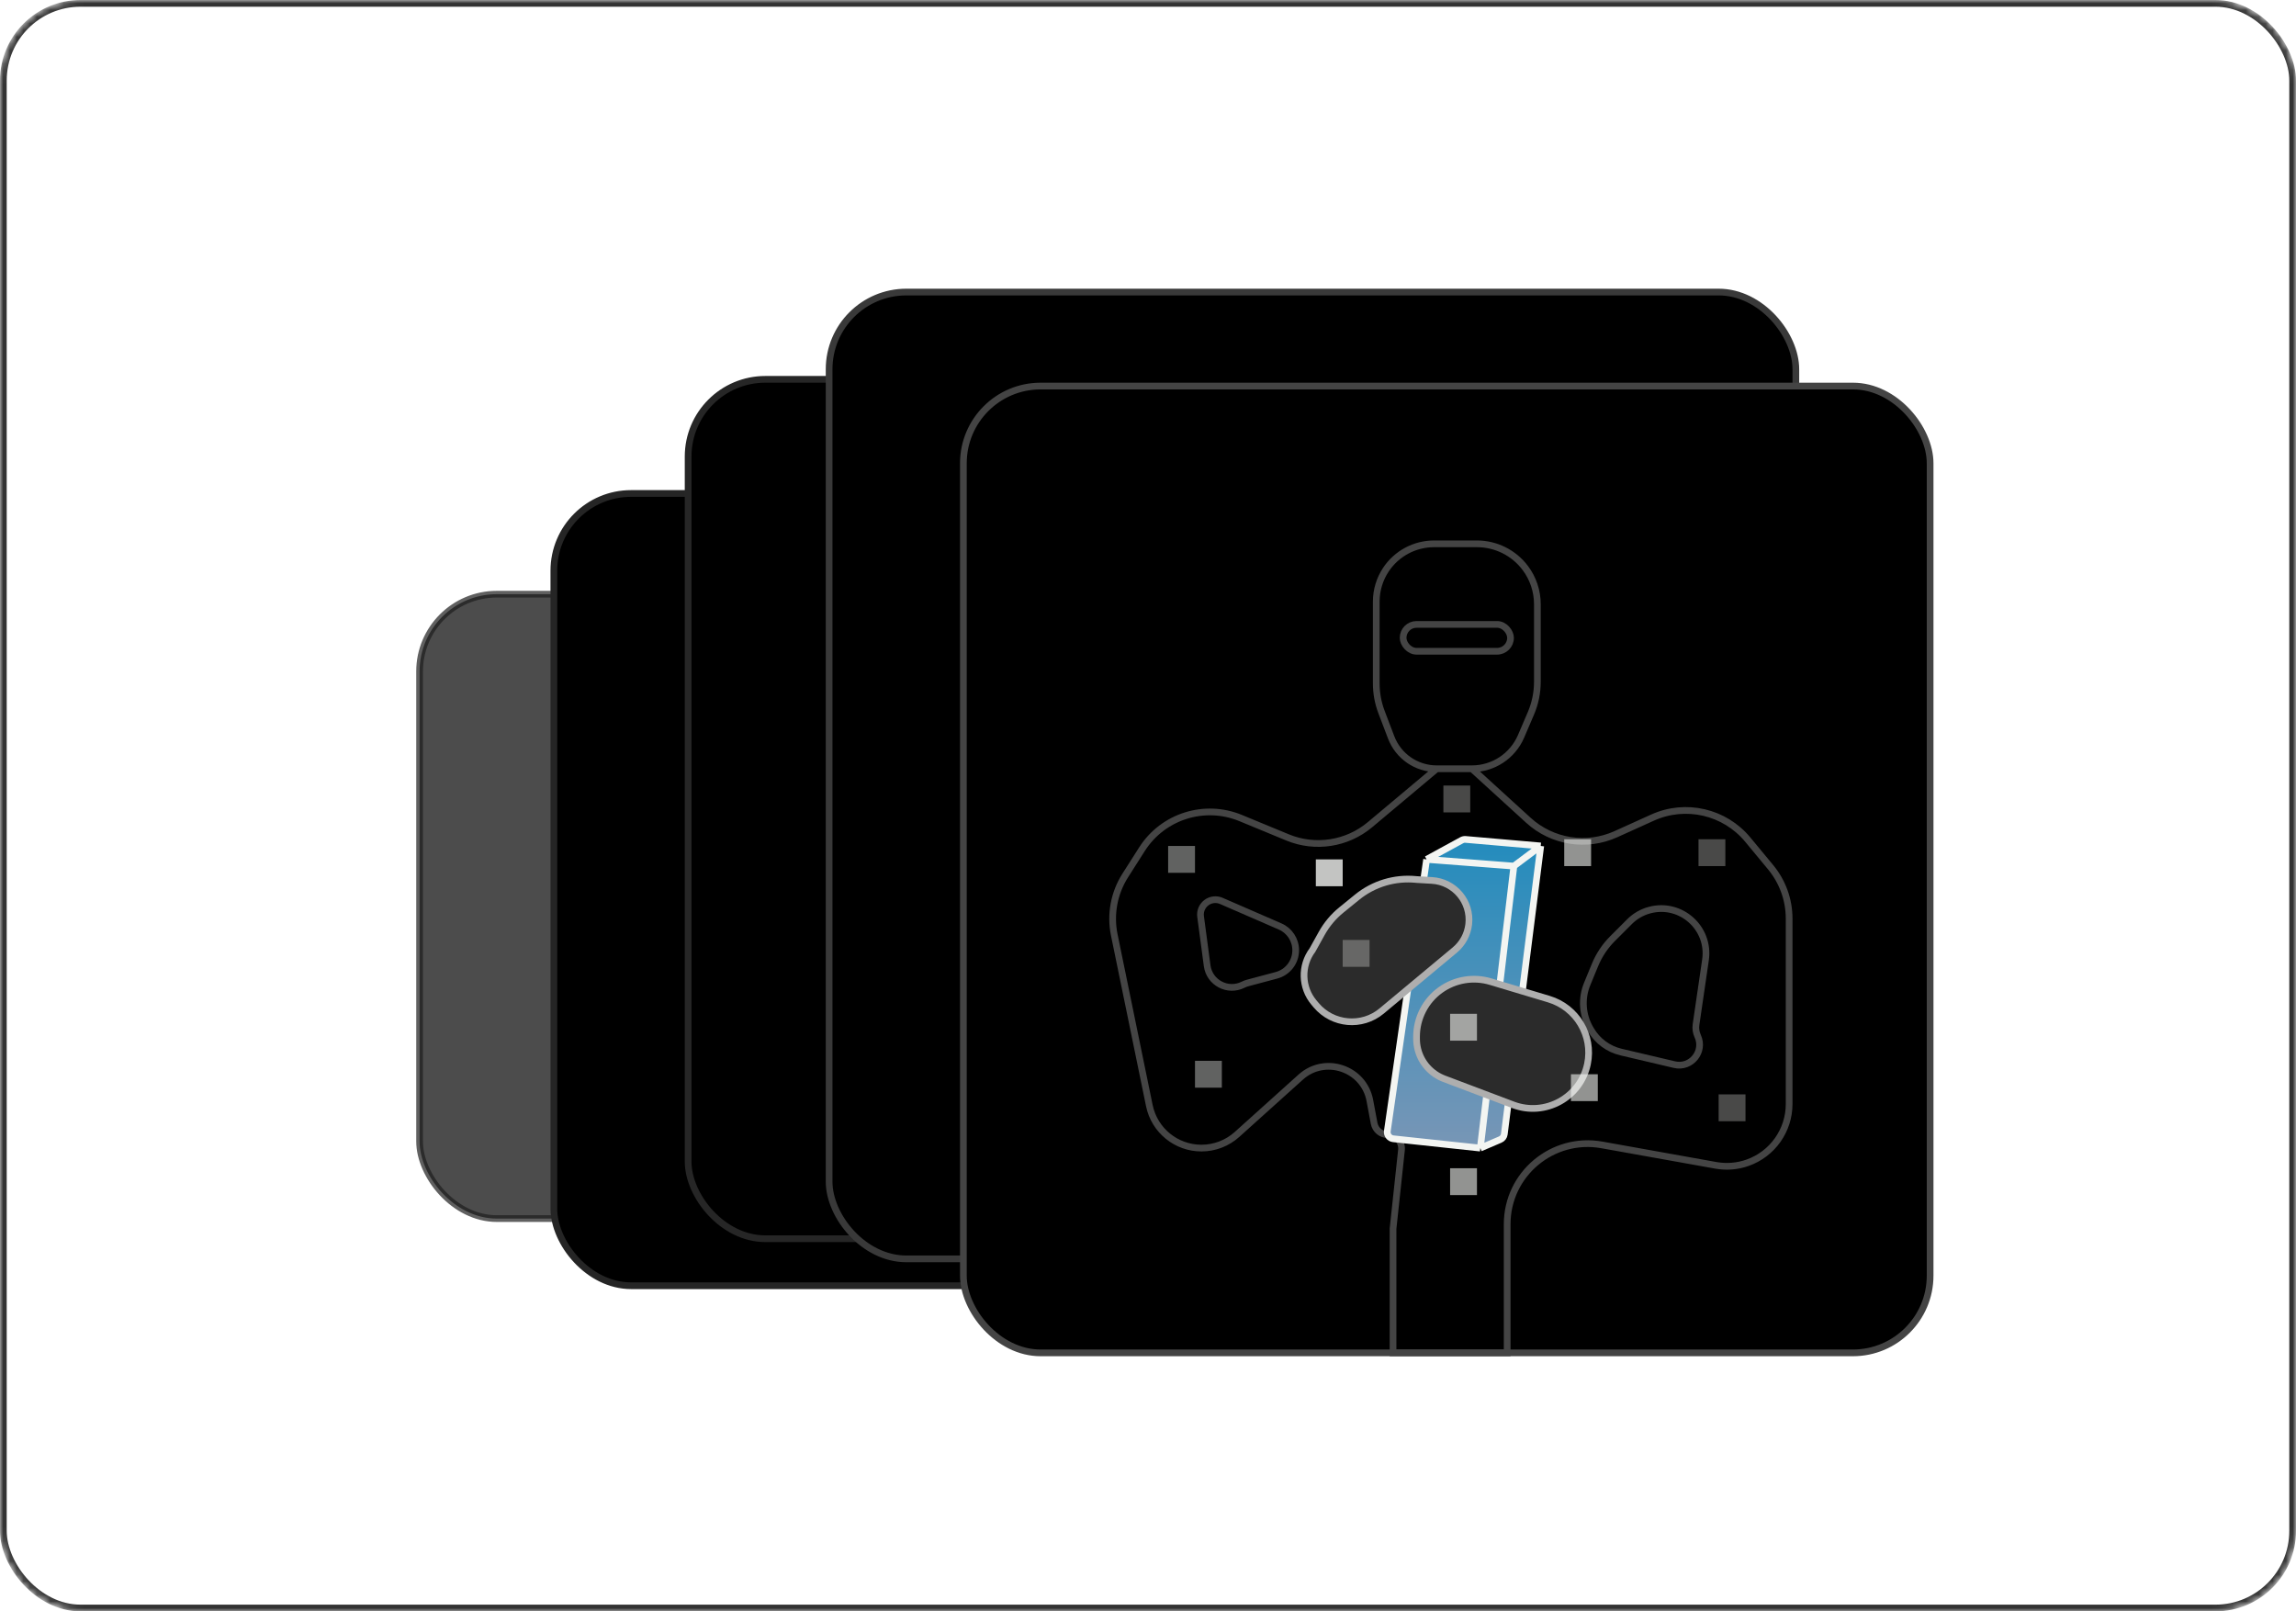
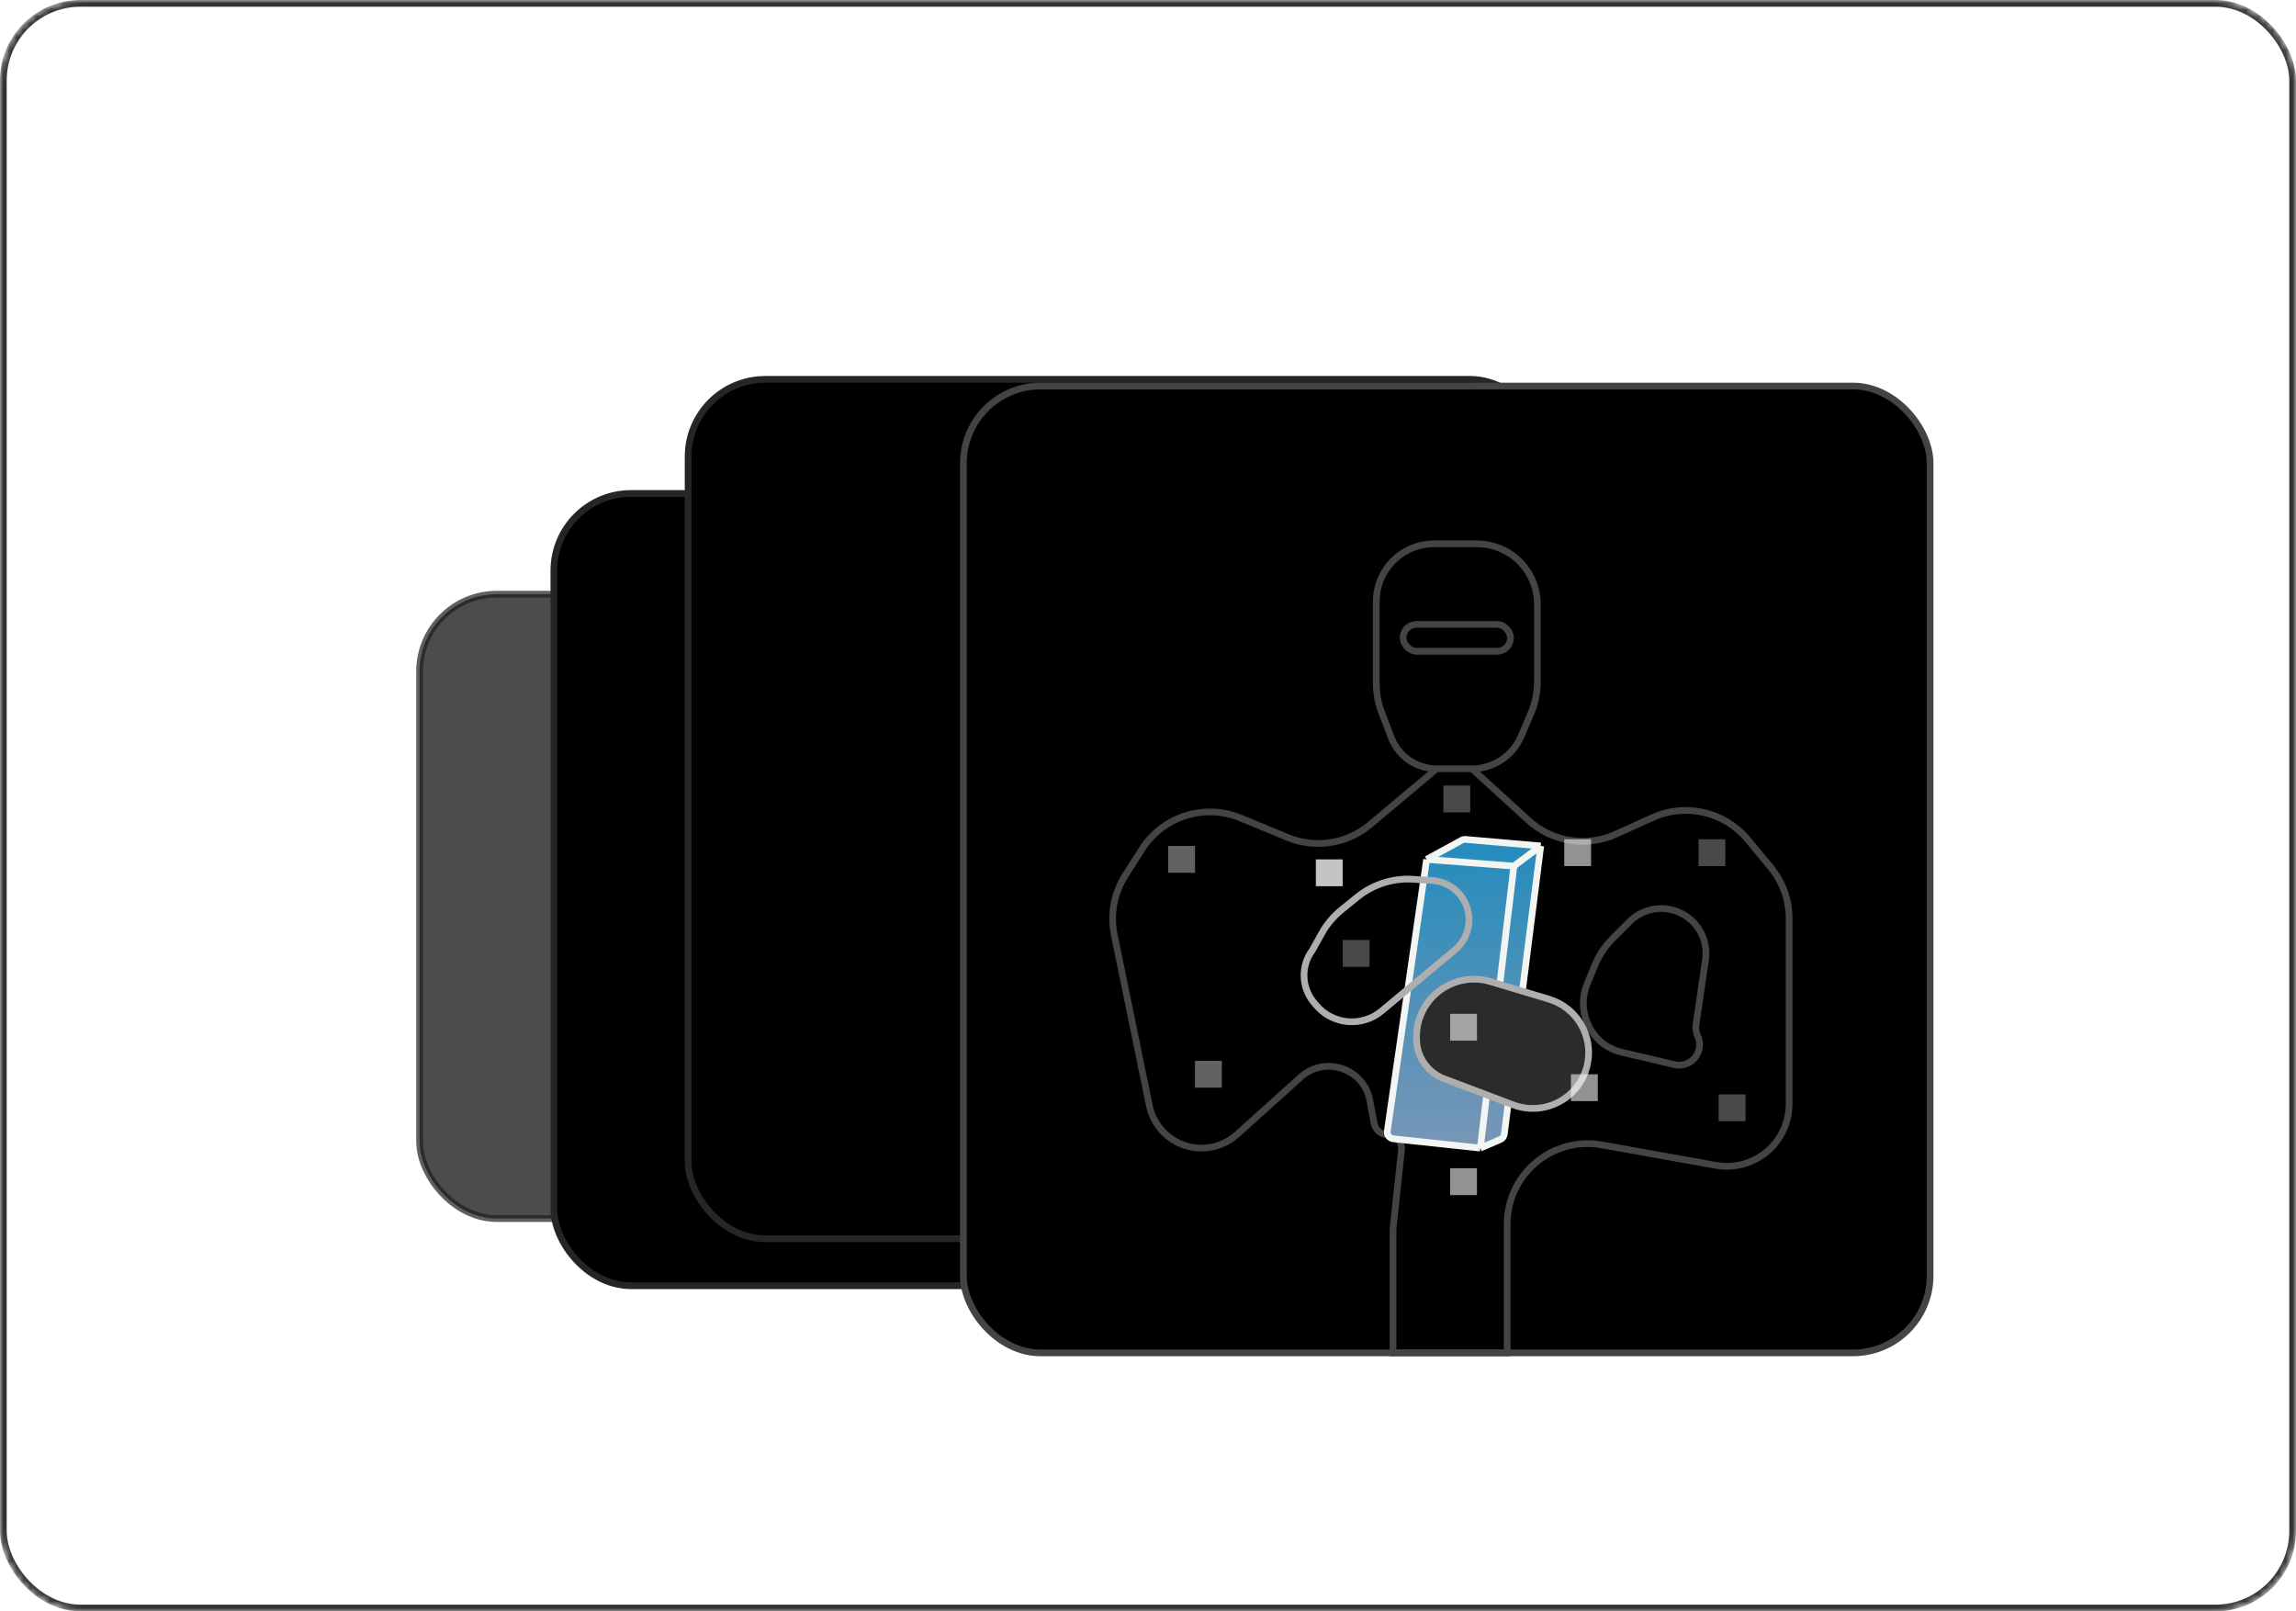
<svg xmlns="http://www.w3.org/2000/svg" width="342" height="240" viewBox="0 0 342 240" fill="none">
  <mask id="mask0_25557_689" style="mask-type:alpha" maskUnits="userSpaceOnUse" x="0" y="0" width="342" height="240">
    <rect x="0.5" y="0.5" width="341" height="239" rx="11.5" fill="black" stroke="#F3F5F2" />
  </mask>
  <g mask="url(#mask0_25557_689)">
    <rect opacity="0.7" x="62.5" y="88.5" width="93" height="93" rx="11.5" fill="black" stroke="#1D1D1D" />
    <rect x="82.5" y="73.5" width="118" height="118" rx="11.5" fill="black" stroke="#252525" />
    <rect x="102.5" y="56.5" width="128" height="128" rx="11.5" fill="black" stroke="#262626" />
-     <rect x="123.5" y="43.5" width="144" height="144" rx="11.5" fill="black" stroke="#393939" />
    <rect x="143.5" y="57.5" width="144" height="144" rx="11.5" fill="black" stroke="#444444" />
    <path d="M214 114.5V114.5C210.989 114.5 208.292 112.641 207.22 109.828L205.786 106.064C205.266 104.699 205 103.252 205 101.792V89.606C205 87.907 205.503 86.246 206.445 84.832V84.832C208.041 82.438 210.728 81 213.606 81H220C222.833 81 225.5 82.334 227.2 84.6V84.6C228.368 86.158 229 88.053 229 90V101.537C229 103.162 228.67 104.77 228.03 106.264L226.568 109.674C225.313 112.602 222.435 114.5 219.25 114.5V114.5M214 114.5H219.25M214 114.5L204.072 122.827C200.647 125.699 195.91 126.43 191.779 124.724L184.802 121.842C179.422 119.62 173.222 121.58 170.097 126.491L167.608 130.401C165.935 133.03 165.351 136.207 165.978 139.259L171.2 164.672C171.957 168.356 175.199 171 178.96 171V171C180.917 171 182.805 170.276 184.26 168.966L193.747 160.428C197.364 157.173 203.15 159.131 204.046 163.914L204.685 167.321C204.868 168.294 205.718 169 206.709 169V169C207.933 169 208.886 170.061 208.756 171.278L207.5 183V201.5H224.5V182.34C224.5 174.866 231.259 169.21 238.616 170.528L255.588 173.568C257.169 173.851 258.796 173.719 260.311 173.184V173.184C264.02 171.875 266.5 168.37 266.5 164.437V136.822C266.5 134.028 265.526 131.323 263.745 129.171L260.342 125.059C256.893 120.891 251.081 119.547 246.151 121.777L240.697 124.244C236.33 126.22 231.205 125.407 227.664 122.176L219.25 114.5" stroke="#444444" />
-     <path d="M181.924 134.184L190.678 137.99C192.088 138.603 193 139.995 193 141.532C193 143.282 191.824 144.814 190.133 145.265L185.866 146.402C185.623 146.467 185.386 146.557 185.161 146.669C182.877 147.811 180.149 146.365 179.811 143.834L178.835 136.516C178.658 135.184 179.694 134 181.038 134C181.343 134 181.644 134.063 181.924 134.184Z" stroke="#444444" />
    <path d="M240.197 139.803L242.719 137.281C243.558 136.442 244.605 135.842 245.753 135.543C250.377 134.336 254.733 138.238 254.041 142.967L252.631 152.604C252.546 153.189 252.632 153.786 252.88 154.323C253.944 156.629 251.886 159.15 249.413 158.568L241.444 156.693C239.565 156.25 237.949 155.055 236.976 153.387L236.873 153.211C235.693 151.187 235.523 148.729 236.415 146.563L237.586 143.719C238.189 142.254 239.077 140.923 240.197 139.803Z" stroke="#444444" />
    <rect x="209" y="93" width="16" height="4" rx="2" stroke="#444444" />
    <path d="M220.5 171L207.532 169.611C206.968 169.55 206.567 169.034 206.648 168.473L212.5 128L217.735 125.144C217.908 125.05 218.105 125.009 218.301 125.026L229.5 126L224.072 168.932C224.027 169.284 223.8 169.586 223.474 169.726L220.5 171Z" fill="url(#paint0_linear_25557_689)" />
    <path d="M212.5 128L225.5 129M212.5 128L206.648 168.473C206.567 169.034 206.968 169.55 207.532 169.611L220.5 171M212.5 128L217.735 125.144C217.908 125.05 218.105 125.009 218.301 125.026L229.5 126M225.5 129L220.5 171M225.5 129L229.5 126M220.5 171L223.474 169.726C223.8 169.586 224.027 169.284 224.072 168.932L229.5 126" stroke="#F3F5F2" />
-     <path d="M216.703 141.498L205.803 150.581C202.87 153.025 198.513 152.64 196.053 149.72L195.721 149.325C193.835 147.086 193.744 143.842 195.5 141.5L196.875 139.025C197.618 137.687 198.61 136.504 199.798 135.539L202.161 133.619C204.62 131.621 207.769 130.677 210.922 130.992L211 131L213.292 131.135C216.66 131.333 219.168 134.325 218.773 137.676C218.598 139.168 217.857 140.536 216.703 141.498Z" fill="#2B2B2B" />
    <path d="M222.02 146.206L230.711 148.813C234.837 150.051 237.334 154.235 236.465 158.454C235.434 163.464 230.167 166.363 225.383 164.556L215.123 160.68C213.167 159.941 211.697 158.29 211.19 156.261C211.064 155.756 211 155.236 211 154.715V154.405C211 151.641 212.335 149.046 214.585 147.439C216.739 145.901 219.484 145.445 222.02 146.206Z" fill="#2B2B2B" />
    <path d="M216.703 141.498L205.803 150.581C202.87 153.025 198.513 152.64 196.053 149.72L195.721 149.325C193.835 147.086 193.744 143.842 195.5 141.5L196.875 139.025C197.618 137.687 198.61 136.504 199.798 135.539L202.161 133.619C204.62 131.621 207.769 130.677 210.922 130.992L211 131L213.292 131.135C216.66 131.333 219.168 134.325 218.773 137.676C218.598 139.168 217.857 140.536 216.703 141.498Z" stroke="#AEAEAE" />
    <path d="M222.02 146.206L230.711 148.813C234.837 150.051 237.334 154.235 236.465 158.454C235.434 163.464 230.167 166.363 225.383 164.556L215.123 160.68C213.167 159.941 211.697 158.29 211.19 156.261C211.064 155.756 211 155.236 211 154.715V154.405C211 151.641 212.335 149.046 214.585 147.439C216.739 145.901 219.484 145.445 222.02 146.206Z" stroke="#AEAEAE" />
    <rect opacity="0.4" x="174" y="126" width="4" height="4" fill="#F3F5F2" />
    <rect opacity="0.4" x="178" y="158" width="4" height="4" fill="#F3F5F2" />
    <rect opacity="0.3" x="200" y="140" width="4" height="4" fill="#F3F5F2" />
    <rect opacity="0.3" x="215" y="117" width="4" height="4" fill="#F3F5F2" />
    <rect opacity="0.6" x="233" y="125" width="4" height="4" fill="#F3F5F2" />
    <rect opacity="0.3" x="253" y="125" width="4" height="4" fill="#F3F5F2" />
    <rect opacity="0.3" x="256" y="163" width="4" height="4" fill="#F3F5F2" />
    <rect opacity="0.6" x="216" y="151" width="4" height="4" fill="#F3F5F2" />
    <rect opacity="0.6" x="216" y="174" width="4" height="4" fill="#F3F5F2" />
    <rect opacity="0.8" x="196" y="128" width="4" height="4" fill="#F3F5F2" />
    <rect opacity="0.6" x="234" y="160" width="4" height="4" fill="#F3F5F2" />
    <rect x="0.5" y="0.5" width="341" height="239" rx="11.5" stroke="#333333" />
  </g>
  <defs>
    <linearGradient id="paint0_linear_25557_689" x1="218" y1="125" x2="218" y2="171" gradientUnits="userSpaceOnUse">
      <stop stop-color="#238CBD" />
      <stop offset="1" stop-color="#7896B6" />
    </linearGradient>
  </defs>
</svg>